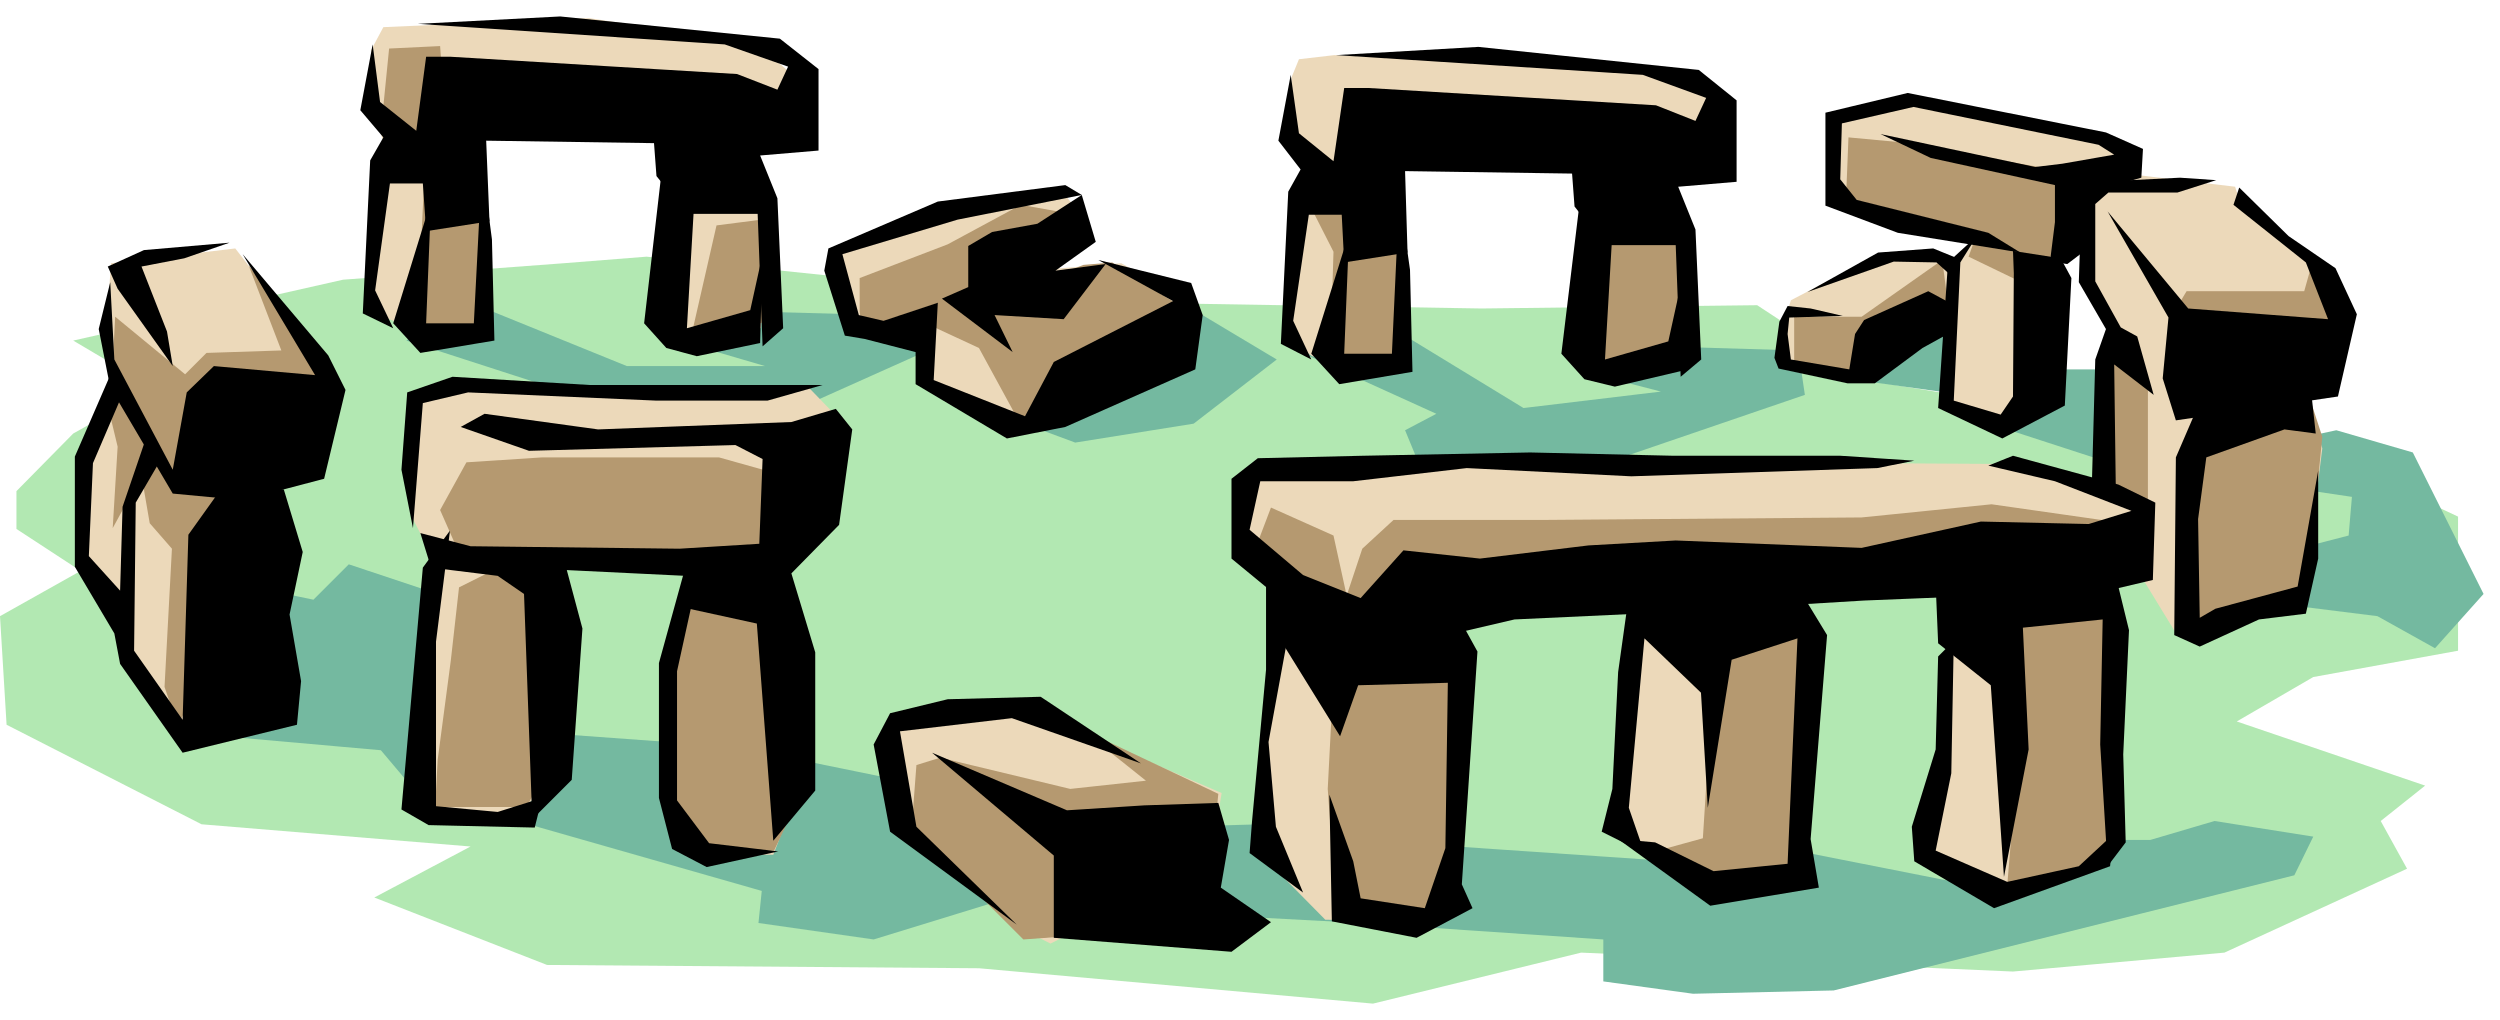
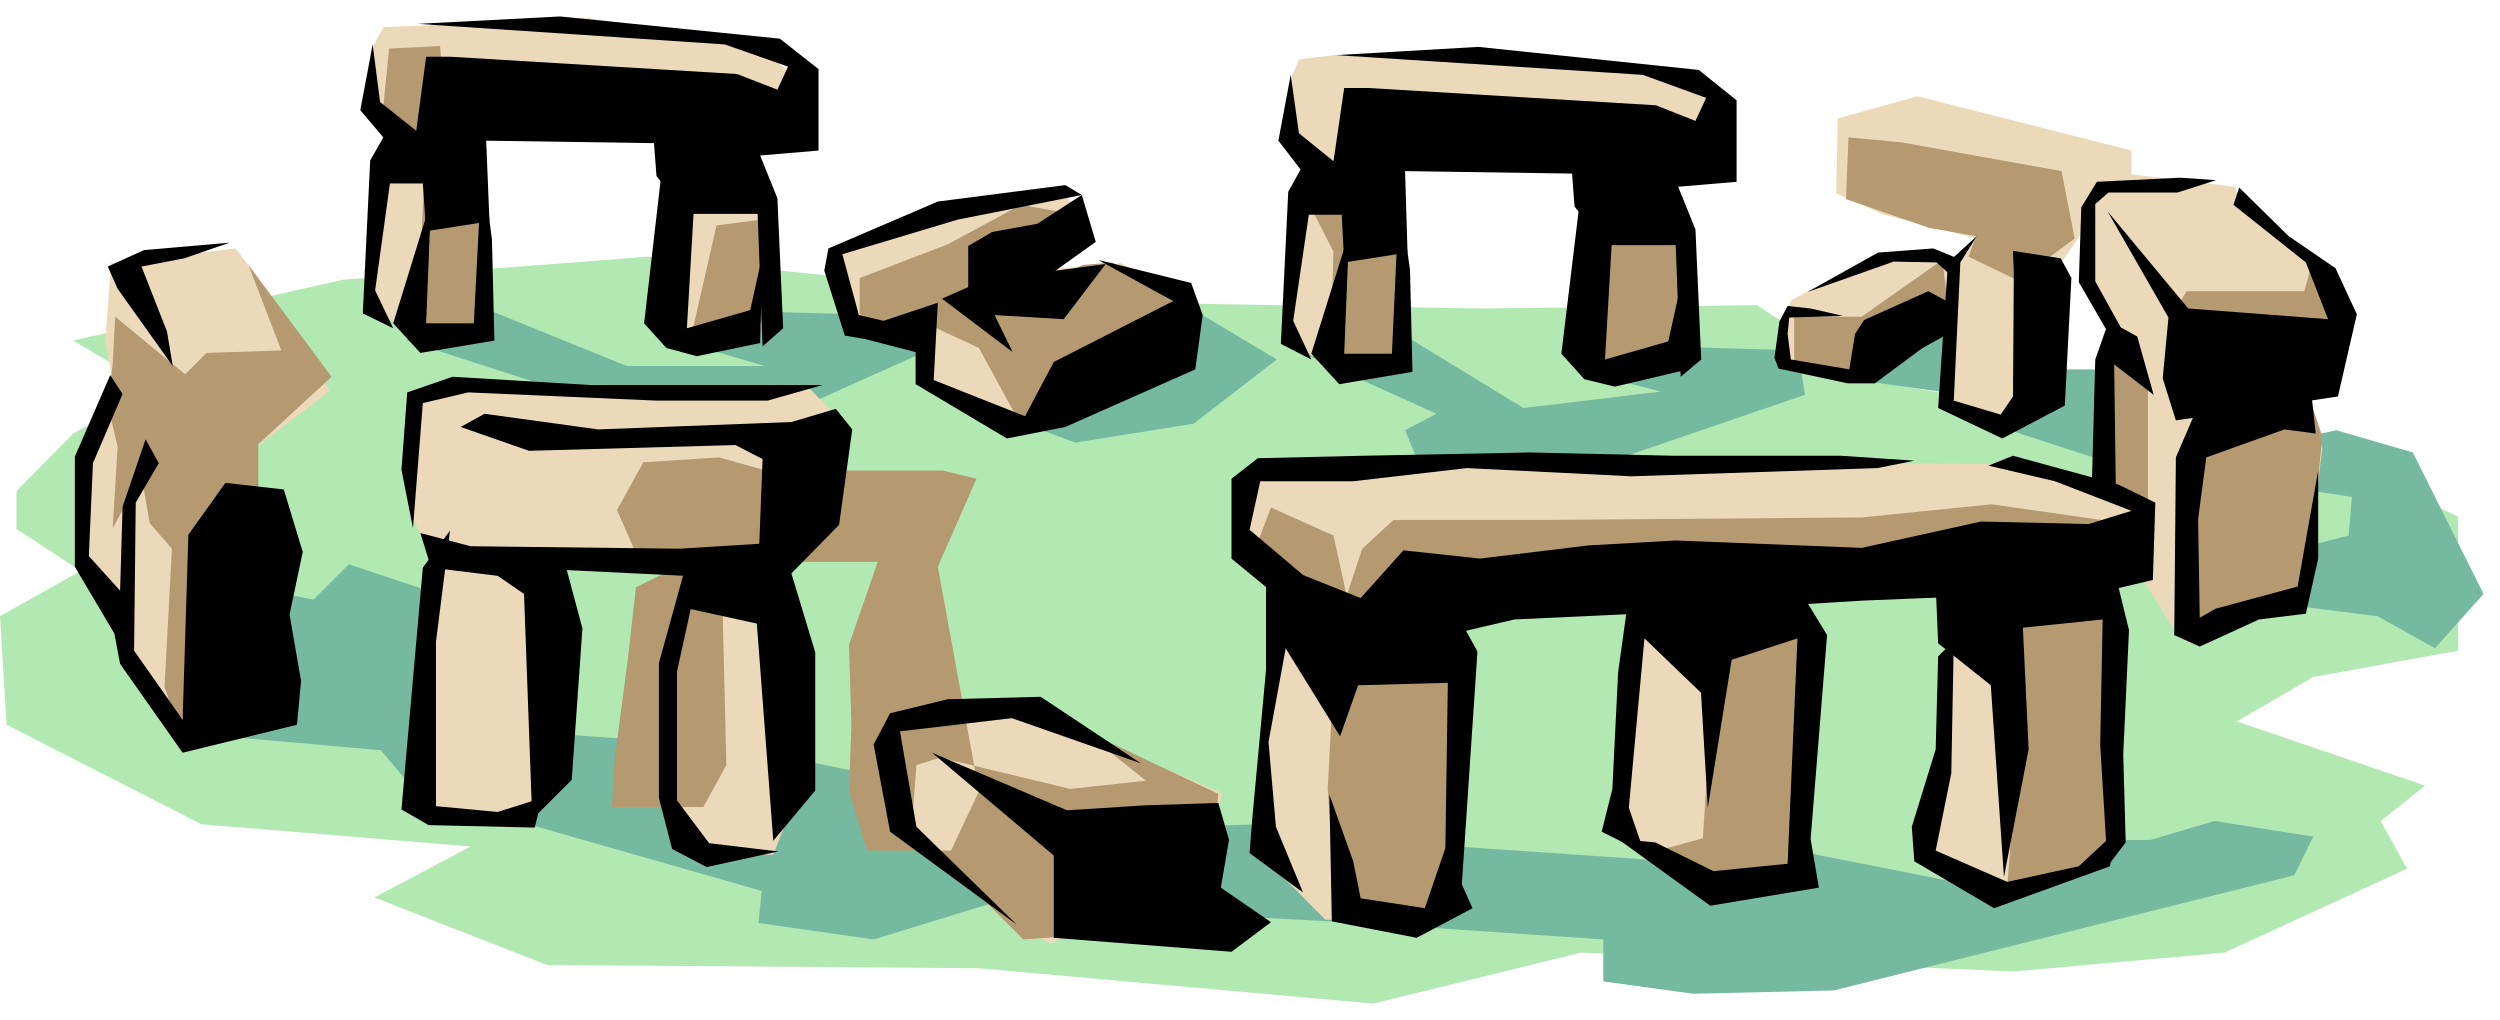
<svg xmlns="http://www.w3.org/2000/svg" width="481.426" height="196.436" fill-rule="evenodd" stroke-linecap="round" preserveAspectRatio="none" viewBox="0 0 3039 1240">
  <style>.pen1{stroke:none}.brush3{fill:#ecd9ba}.brush4{fill:#b59970}.brush5{fill:#000}</style>
  <path d="m786 312-101 8-268 20-328 74 98 58-98 55-69 70v46l78 51-98 55 8 132 237 121 327 27-117 62 210 82 525 4 479 43 253-62 525 23 257-23 222-102-32-58 54-43-229-78 93-54 176-32V628l-249-117-265-15-268-44v-35l-70-46-335 4-486-8-529-55z" class="pen1" style="fill:#b2e8b2" />
  <path d="m1389 1006 144-4 237 27 234 16 174-12 238 47 144-59h54l78-23 120 19-23 47-560 140-171 4-109-15v-51l-295-20-207-11-58-105zM494 414l167 54 304 31 163-73-89-44-113-3-102 35 106 31H762l-202-82-66 51zm646 62 167 62 144-23 101-78-97-58-315 97zm443-47 163 74-38 20 19 46 195 4 272-93-8-54-171-5-89 31 93 24-167 20-141-86-128 19zm638 28 137 19 15-94-152 75zm222 66 120 39 20-113h-93l-47 74zm327 15 70-15 93 27 86 172-59 66-70-39-128-16 31-66 62-16 4-47-74-11-15-55zM214 694l167 35 43-43 117 39 93 164 261 19 191 39 155 140-179 55-140-20 4-39-420-120-43-51-214-19-35-199z" class="pen1" style="fill:#74b9a0" />
  <path d="m300 320-14-18-151 18-7 94 10 54-35 86v133l50 111 72 90 50-316 126-97-101-155zM921 54 716 22 466 33l-15 28v68l18 51-22 198 65 25 83-7-11-252 234-4v267l107-8 11-147-25-65 72-79-62-54zm62 417H534l-26 18-7 140 22 43-15 320 112 4 50-43-4-270 187 7-46 115 7 177 46 57h80l35-90-64-212 97-143 6-91-31-32zm309-237-148 21-126 54 18 83 72 11 14 65 130 46 201-144-90-50-133 11 86-68-24-29zm-202 647 151-22 244 105-14 86-194 97-50-25-130-126-18-82 11-33zm984-784-213-21-239-9-43 5-9 22-4 66 30 42-15 53-20 155 34 23 72 17 36-19 1-116-19-135 250-2 6 275 98-24 12-141-34-83 85-66-28-42z" class="pen1 brush3" />
  <path d="m2331 117-97 27-2 91 58 26 113 29-31 30-37-11-83 17-75 39-11 36 4 41 87 11 117-63-13 99 76 29 45-72v-92l48-70 2 45 35 81-8 185-127-31-165-1h-726l-32 22 2 79 46 59-29 275 9 45 74 75 115 2 33-47 21-253-23-61 237-39-29 287 43 32 90 47 86-27 21-275-35-70 202-5-7 104-4 138-19 87 93 54 126-45 9-42-3-244-26-63 59-2 44 72 84-17 72-21 23-185-21-65 50-63-7-75-119-87-9-28-126-15v-29l-260-66z" class="pen1 brush3" />
-   <path d="m931 572-57-16H659l-92 6-32 58 26 59 35 16-38 19-10 89-16 121-3 57h111l28-51-6-247h190l-35 101 3 98-3 80 22 72h102l34-72-50-273 47-107-41-10zm706 152 19-57 38-35h187l382-3 158-16 161 23-28 85 22 86-9 218-35 32-92 19 10-120-10-226-256-28 25 92-22 269-127-3-59-22 69-19 16-250-105-48-218-3 9 98-15 263-29 32-104-13-10-139 7-136-95-156 19-50 76 34 16 73zm-45-475 29 57-4 130h99l-19-165-105-22zm351 9-9 181 117-10V277l-108-19zm368-85-64-6-3 75 101 35 57 10-9 25 60 29 69-51-16-82-195-35zm50 143-98 69h-82v54l76 19 113-73-9-69zm212 113 38 45v152l-48-35-3-142 13-20zm155 61-64 57-3 209 143-32 19-193-31-95 50-57-32-57-9 32h-143l-15 25 85 111zM1143 921l-29 9-6 79 79 76 57 57 124-9 101-51 12-117-167-79 79 63-92 10-158-38zm-22-530 31-3 165-66 35-3 79 51-187 152-54-99-69-32z" class="pen1 brush4" />
+   <path d="m931 572-57-16l-92 6-32 58 26 59 35 16-38 19-10 89-16 121-3 57h111l28-51-6-247h190l-35 101 3 98-3 80 22 72h102l34-72-50-273 47-107-41-10zm706 152 19-57 38-35h187l382-3 158-16 161 23-28 85 22 86-9 218-35 32-92 19 10-120-10-226-256-28 25 92-22 269-127-3-59-22 69-19 16-250-105-48-218-3 9 98-15 263-29 32-104-13-10-139 7-136-95-156 19-50 76 34 16 73zm-45-475 29 57-4 130h99l-19-165-105-22zm351 9-9 181 117-10V277l-108-19zm368-85-64-6-3 75 101 35 57 10-9 25 60 29 69-51-16-82-195-35zm50 143-98 69h-82v54l76 19 113-73-9-69zm212 113 38 45v152l-48-35-3-142 13-20zm155 61-64 57-3 209 143-32 19-193-31-95 50-57-32-57-9 32h-143l-15 25 85 111zM1143 921l-29 9-6 79 79 76 57 57 124-9 101-51 12-117-167-79 79 63-92 10-158-38zm-22-530 31-3 165-66 35-3 79 51-187 152-54-99-69-32z" class="pen1 brush4" />
  <path d="M1045 379v-41l107-41 89-48 73 13-146 126-98 16-22-6-3-19zM941 265l-70 9-32 140 92-23 10-126zm-425-54-9 187 76 3 3-130-70-60zM302 322l40 104-91 3-26 26-85-70-3 57-6 51 12 50-6 99 35-64 10 58 27 31-9 168 16 47 98-193V540l89-82-101-136zm164-193 7-70 62-3 7 98-32 13-44-38z" class="pen1 brush4" />
  <path d="m1657 554-128 3-32 25v97l51 42 100 77 193-45 193-9 232-14 296-12 55-13 3-94-45-22-128-35-30 12 81 19 93 36-52 16-131-3-145 32-226-9-106 6-132 16-93-10-52 58-70-28-65-55 13-59h113l138-16 200 10 299-10 45-9-90-6h-203l-174-4-203 4z" class="pen1 brush5" />
  <path d="M1539 695v119l-17 184-3 39 65 48-33-80-9-103 22-120 17-45-42-42zm814 16 3 71 64 51 16 233 30-155-7-148 97-10-3 152 9 148 22-29-3-107 7-151-23-94-212 39z" class="pen1 brush5" />
  <path d="m2356 798-3 113-29 94 3 42 97 57 141-51 4-39-42 39-87 19-87-38 19-94 3-161-19 19zm-174-90 39 64-20 248 10 59-132 22-112-81 45 4 71 35 90-9 12-274-80 26-29 180-9-152-7-109 122-13z" class="pen1 brush5" />
  <path d="m1980 724-13 93-7 142-13 52 52 26-19-55 19-206 77 74V705l-96 19zm-216 10 32 58-19 283 13 29-68 36-103-20-3-154 29 81 9 45 78 12 25-73 3-201-109 3-22 62-78-126v-48l126 55 87-42zm798-477 98 118 170 13-27-69-88-70 7-21 60 59 57 39 26 56-23 100-197 29-16-51 7-74-74-129z" class="pen1 brush5" />
  <path d="m2670 498-25 58-2 216 31 14 72-33 57-7 15-67V572l-25 141-100 27-19 11-2-120 10-75 95-34 38 5-7-64-138 35zm-1619-86 62 16v39l111 66 71-14 158-70 9-66-14-39-113-28 91 50-145 74-35 66-111-44 5-94-66 22-30-7-20-74 140-42 151-30-20-12-155 20-133 57-5 27 25 79 24 4z" class="pen1 brush5" />
  <path d="M1177 299v50l-32 14 86 65-22-45 84 5 51-67-61 8 49-35-17-57-54 35-55 10-29 17zM368 671l-23-76-71-8-45 63-7 225-59-84 2-180 28-48-16-29-28 82-3 102-38-42 5-113 36-84-15-23-43 99v134l48 81 7 37 76 108 139-34 5-53-14-81 16-76z" class="pen1 brush5" />
-   <path d="m134 343 5 94 71 134 17-94 33-32 123 11-88-147 104 123 21 42-26 108-99 26-85-8-76-129-14-71 14-57z" class="pen1 brush5" />
  <path d="m279 295-104 9-44 20 12 27 67 94-7-42-31-79 52-10 55-19zm783 610 20 106 154 113-122-119-20-116 136-16 157 55-122-81-113 3-70 17-20 38z" class="pen1 brush5" />
  <path d="m1133 915 164 70 94-6 90-3 13 45-10 58 61 42-48 36-216-17v-100l-148-125zm-133-447H717l-167-10-55 19-7 94 14 71 12-152 55-13 229 10h135l67-19zM547 645l-33 45-26 294 33 19 129 3 9-36-54 17-75-7V780l17-135zm286 45-32 116v164l16 62 42 22 87-19-84-10-39-52V816l20-91-10-35z" class="pen1 brush5" />
  <path d="m1016 497-54 16-235 9-138-19-29 16 83 29 251-7 33 17-4 103-97 6-254-3-61-16 13 42 81 10 32 22 10 274 48-48 13-184-19-71 144 7v39l87 19 20 264 51-61V793l-29-96 58-59 16-116-20-25zM453 54l-15 80 28 33-16 28-9 186 37 18-22-46 18-130h40l4 58 77-12-4-98 204 3 3 40 37 46h86l6 161 25-22-7-158-21-52 71-6V84l-47-37-267-27-173 9 373 25 77 27-13 28-49-19-348-21h-30l-12 90-44-35-9-70z" class="pen1 brush5" />
  <path d="m586 199 12 92 3 123-90 15-33-36 46-149-6 149h58l10-194zm218 12-21 182 27 30 37 10 77-16 3-108-15 68-77 22 9-155-40-33zm765-120-15 80 27 35-15 27-9 185 37 19-22-47 19-129h40l3 58 77-12-3-99 203 3 3 40 37 47h86l6 160 25-21-7-158-21-52 71-6v-99l-46-37-268-28-173 10 373 24 77 28-13 28-48-19-349-21h-30l-13 89-42-34-10-71z" class="pen1 brush5" />
  <path d="m1701 236 13 92 3 124-89 15-34-37 46-147-6 147h58l9-194zm219 12-22 182 28 31 37 9 85-20-5-103-15 68-77 22 9-154-40-35zm774-29-44-3-101 5-19 31-3 91 33 57-13 37-4 147 29 13-2-154 48 37-20-71-20-11-31-56v-94l16-14h84l47-15z" class="pen1 brush5" />
-   <path d="m2603 216 2-35-45-20-241-48-100 24v113l88 33 149 24-39-24-160-40-20-25 2-68 87-20 225 46 19 12-63 11-33 4-188-40 61 29 151 33v45l-6 48 21 3 21-16 7-60 17-16 45-13z" class="pen1 brush5" />
  <path d="m2403 287-35 32-12 177 78 37 76-40 8-155-13-24-58-9 1 27-1 150-15 22-57-17 8-168 20-32z" class="pen1 brush5" />
  <path d="m2377 313-27-11-67 5-86 48 105-37 52 1 20 18 3-24zm-33 41-78 35-11 17-7 43-71-12-4-31 2-20 65-2-39-9-28-3-10 19-6 44 5 13 84 18h33l58-43 29-16 4-39-26-14z" class="pen1 brush5" />
</svg>